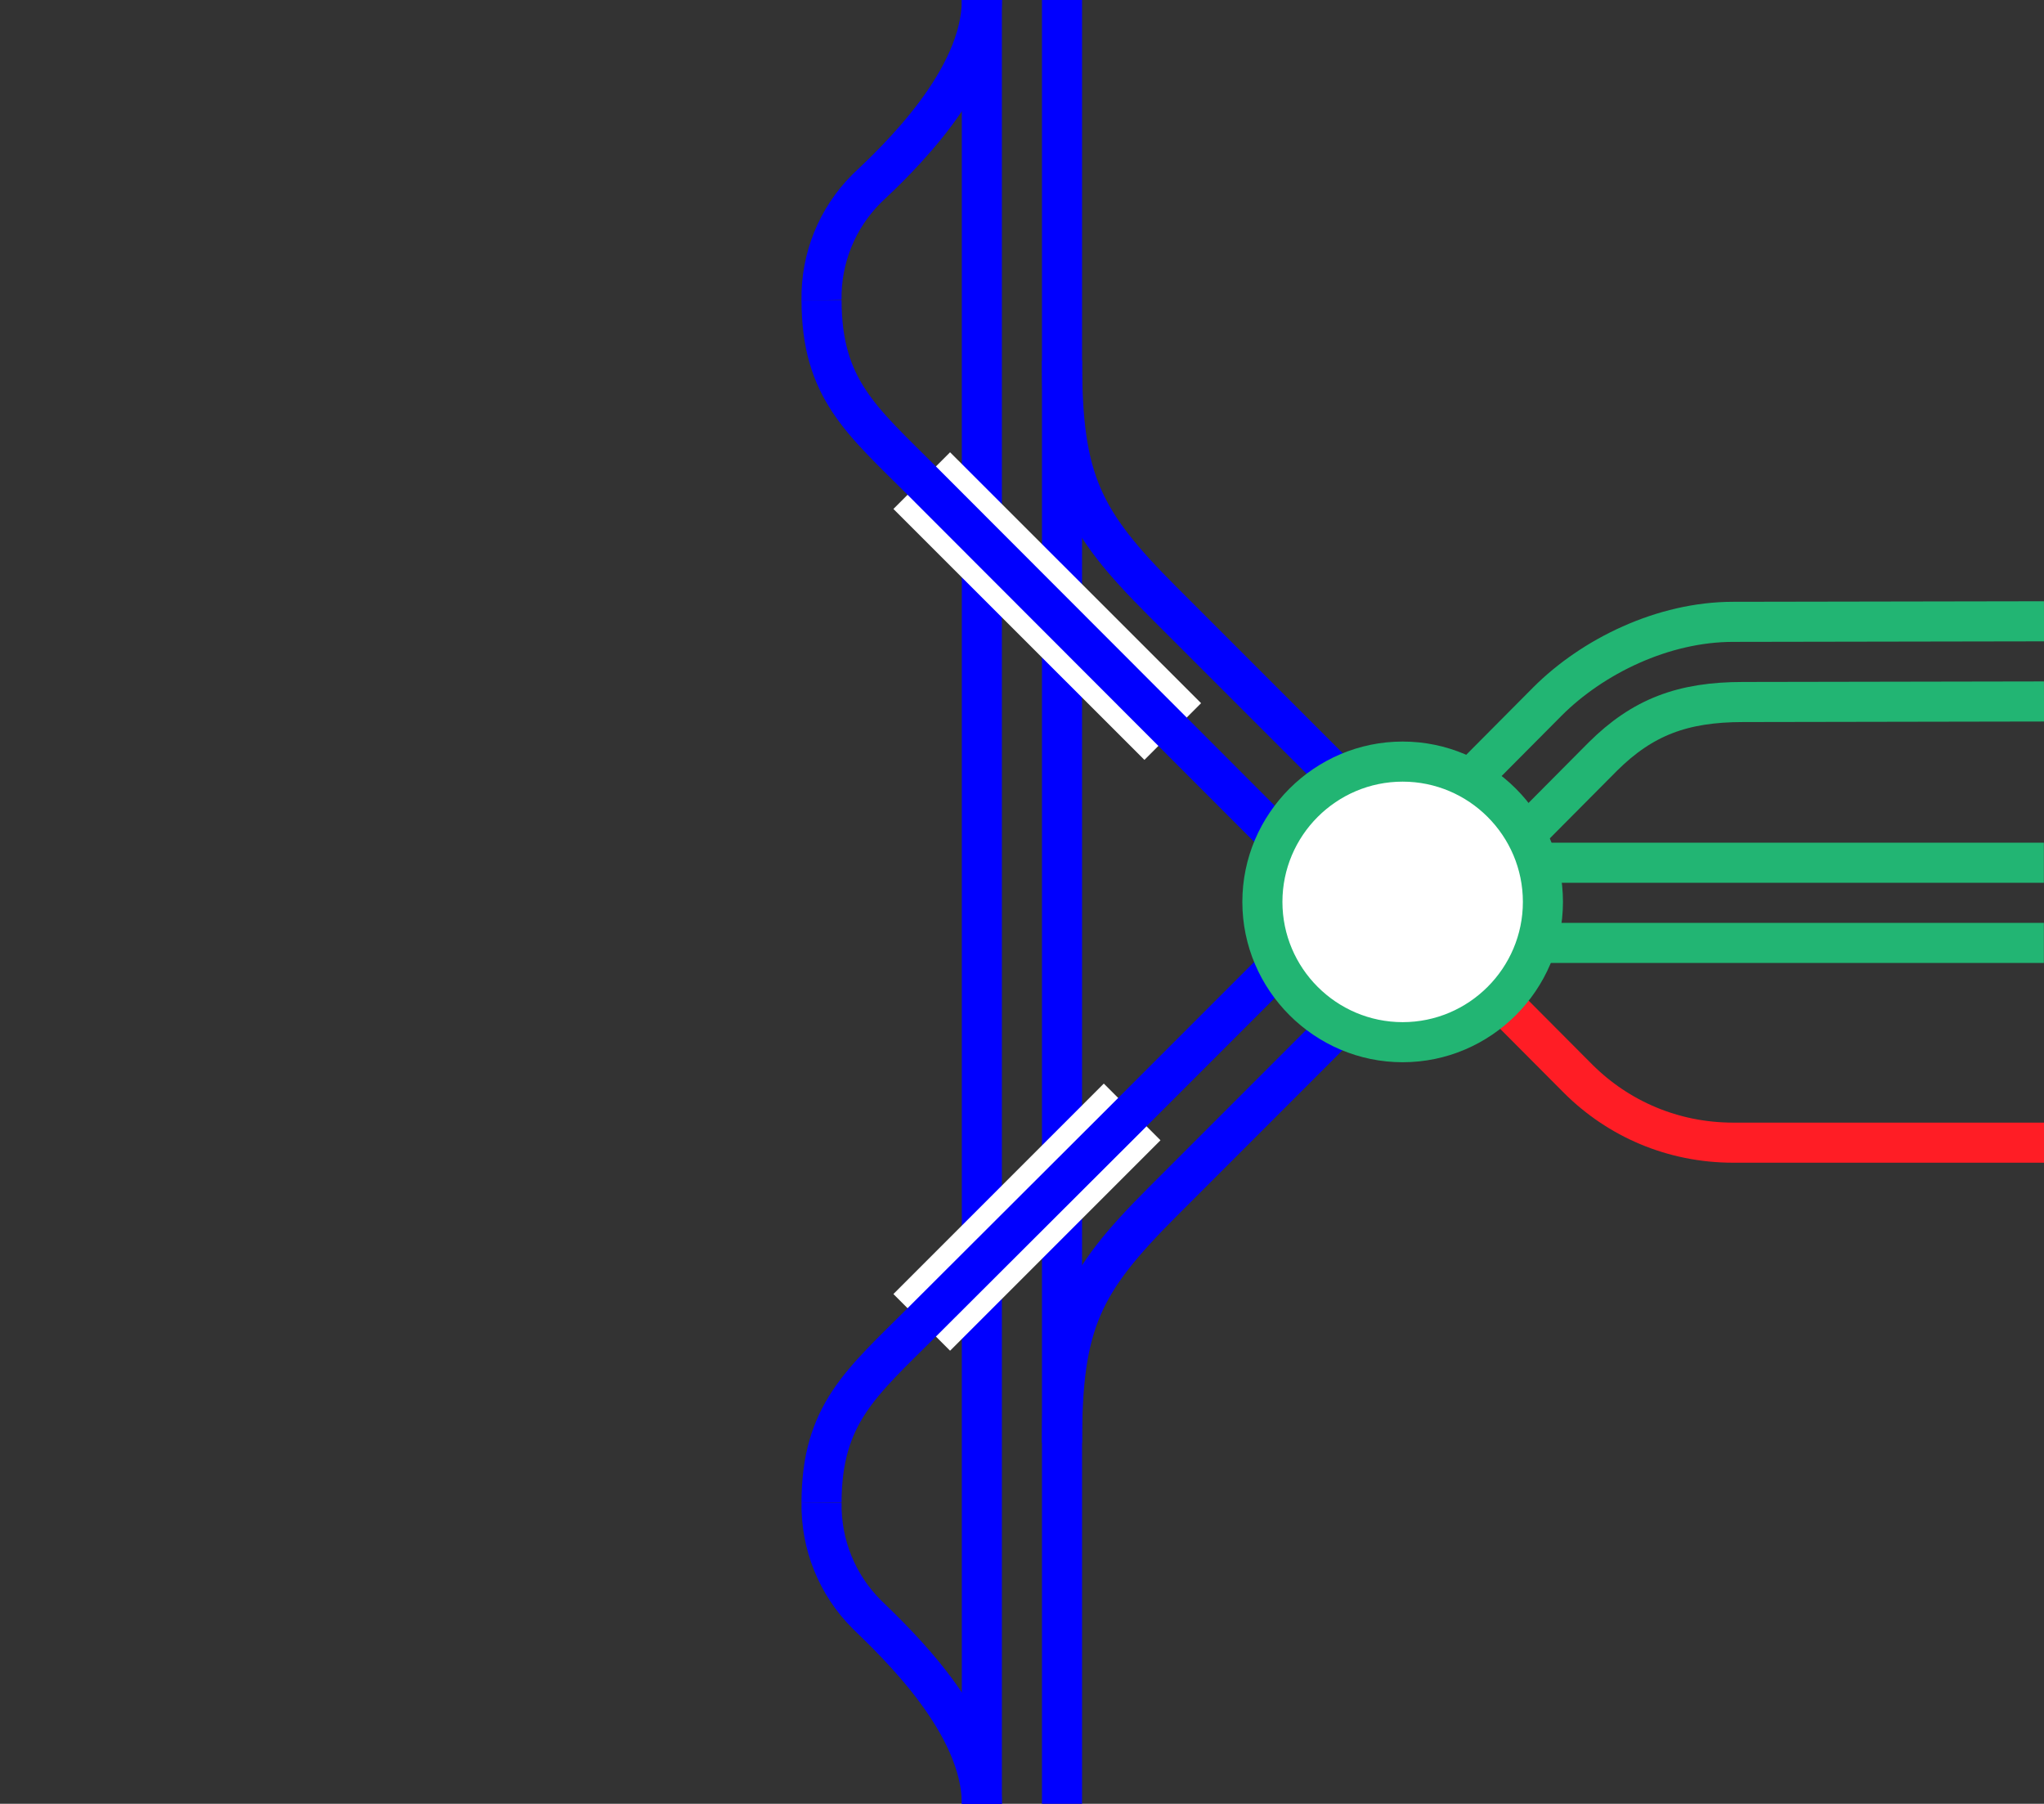
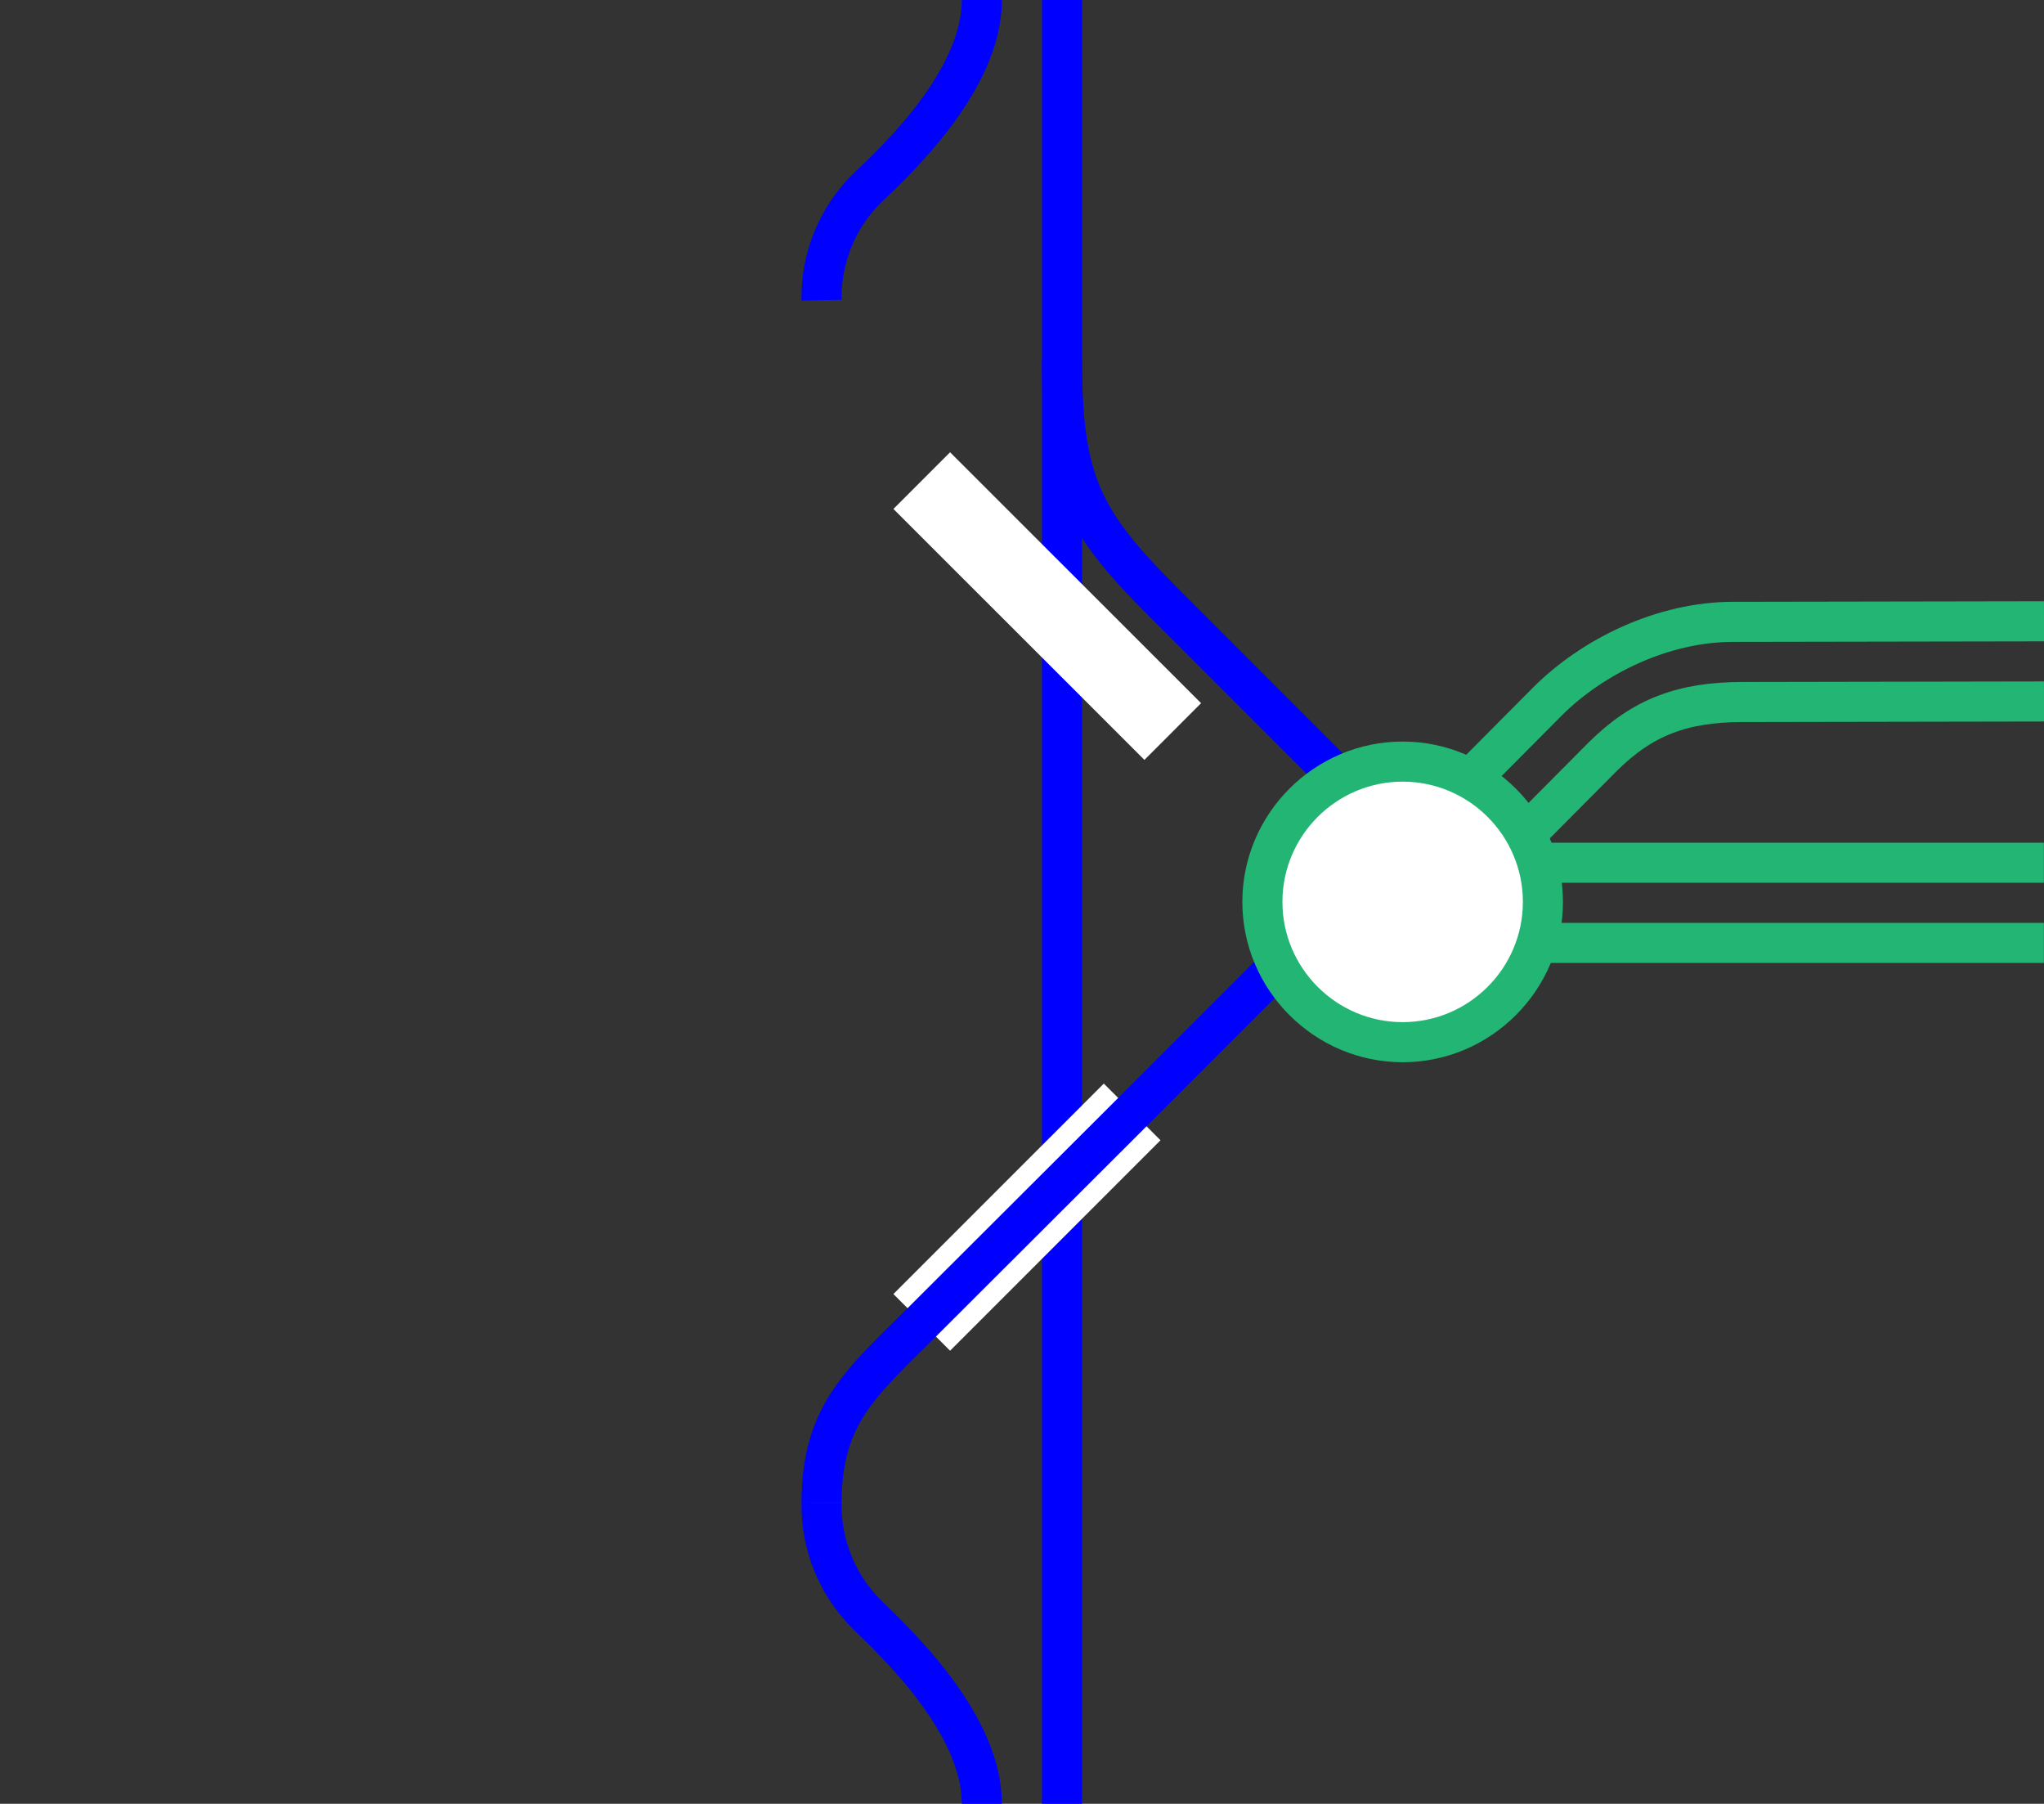
<svg xmlns="http://www.w3.org/2000/svg" viewBox="0 0 153.01 135">
  <rect x="0" y="0" width="153.01" height="135" fill="#333333" stroke="none" />
  <g fill="none">
    <path d="m61.5 112.47c-.05 3.12 1.16 6.13 3.37 8.34 2.25 2.19 8.63 8.19 8.63 14.19" stroke="#00f" stroke-miterlimit="10" stroke-width="3" />
-     <path d="m101.99 74.99-14.99 14.99c-6 6-7.5 9-7.5 18" stroke="#00f" stroke-miterlimit="10" stroke-width="3" />
    <path d="m102.01 59.99-15.01-15.01c-6-6-7.5-9-7.5-18" stroke="#00f" stroke-miterlimit="10" stroke-width="3" />
    <path d="m79.5 0v135" stroke="#00f" stroke-miterlimit="10" stroke-width="3" />
-     <path d="m73.5 0v135" stroke="#00f" stroke-miterlimit="10" stroke-width="3" />
    <path d="m0 81.02h3v3h-3z" />
    <path d="m150 18h3v3h-3z" />
    <path d="m84.75 83.22-15.75 15.75" stroke="#fff" stroke-miterlimit="10" stroke-width="6" />
    <path d="m61.5 22.47c-.06-3.13 1.16-6.14 3.37-8.35 2.25-2.12 8.63-8.12 8.63-14.12" stroke="#00f" stroke-miterlimit="10" stroke-width="3" />
    <path d="m61.5 112.47c0-6.63 3-9 7.5-13.5l15-14.97 12-12" stroke="#00f" stroke-miterlimit="10" stroke-width="3" />
    <path d="m69 35.97 18.79 18.78" stroke="#fff" stroke-miterlimit="10" stroke-width="6" />
-     <path d="m61.5 22.47c0 6.62 3 9 7.5 13.5l27.75 27.78" stroke="#00f" stroke-miterlimit="10" stroke-width="3" />
-     <path d="m153.01 85.52h-23.27c-4.53 0-8.6-1.8-11.58-4.76l-9.81-9.85" stroke="#ff1d25" stroke-miterlimit="10" stroke-width="3" />
    <path d="m153 70.57h-44.62" stroke="#22b573" stroke-miterlimit="10" stroke-width="3" />
    <path d="m153 64.57h-44.62" stroke="#22b573" stroke-miterlimit="10" stroke-width="3" />
    <path d="m153.01 46.5-23.27.04c-5.25 0-10.52 2.58-13.9 5.96l-6.73 6.77" stroke="#22b573" stroke-miterlimit="10" stroke-width="3" />
    <path d="m153.01 52.5-22.52.04c-4.53 0-7.53 1.13-10.51 4.09l-6.54 6.58" stroke="#22b573" stroke-miterlimit="10" stroke-width="3" />
  </g>
  <circle cx="105" cy="67.5" fill="#fff" r="10.5" />
  <path d="m105 58.5c4.96 0 9 4.04 9 9s-4.04 9-9 9-9-4.04-9-9 4.04-9 9-9m0-3c-6.6 0-12 5.4-12 12 0 6.6 5.4 12 12 12 6.6 0 12-5.4 12-12 0-6.6-5.4-12-12-12z" fill="#22b573" />
</svg>